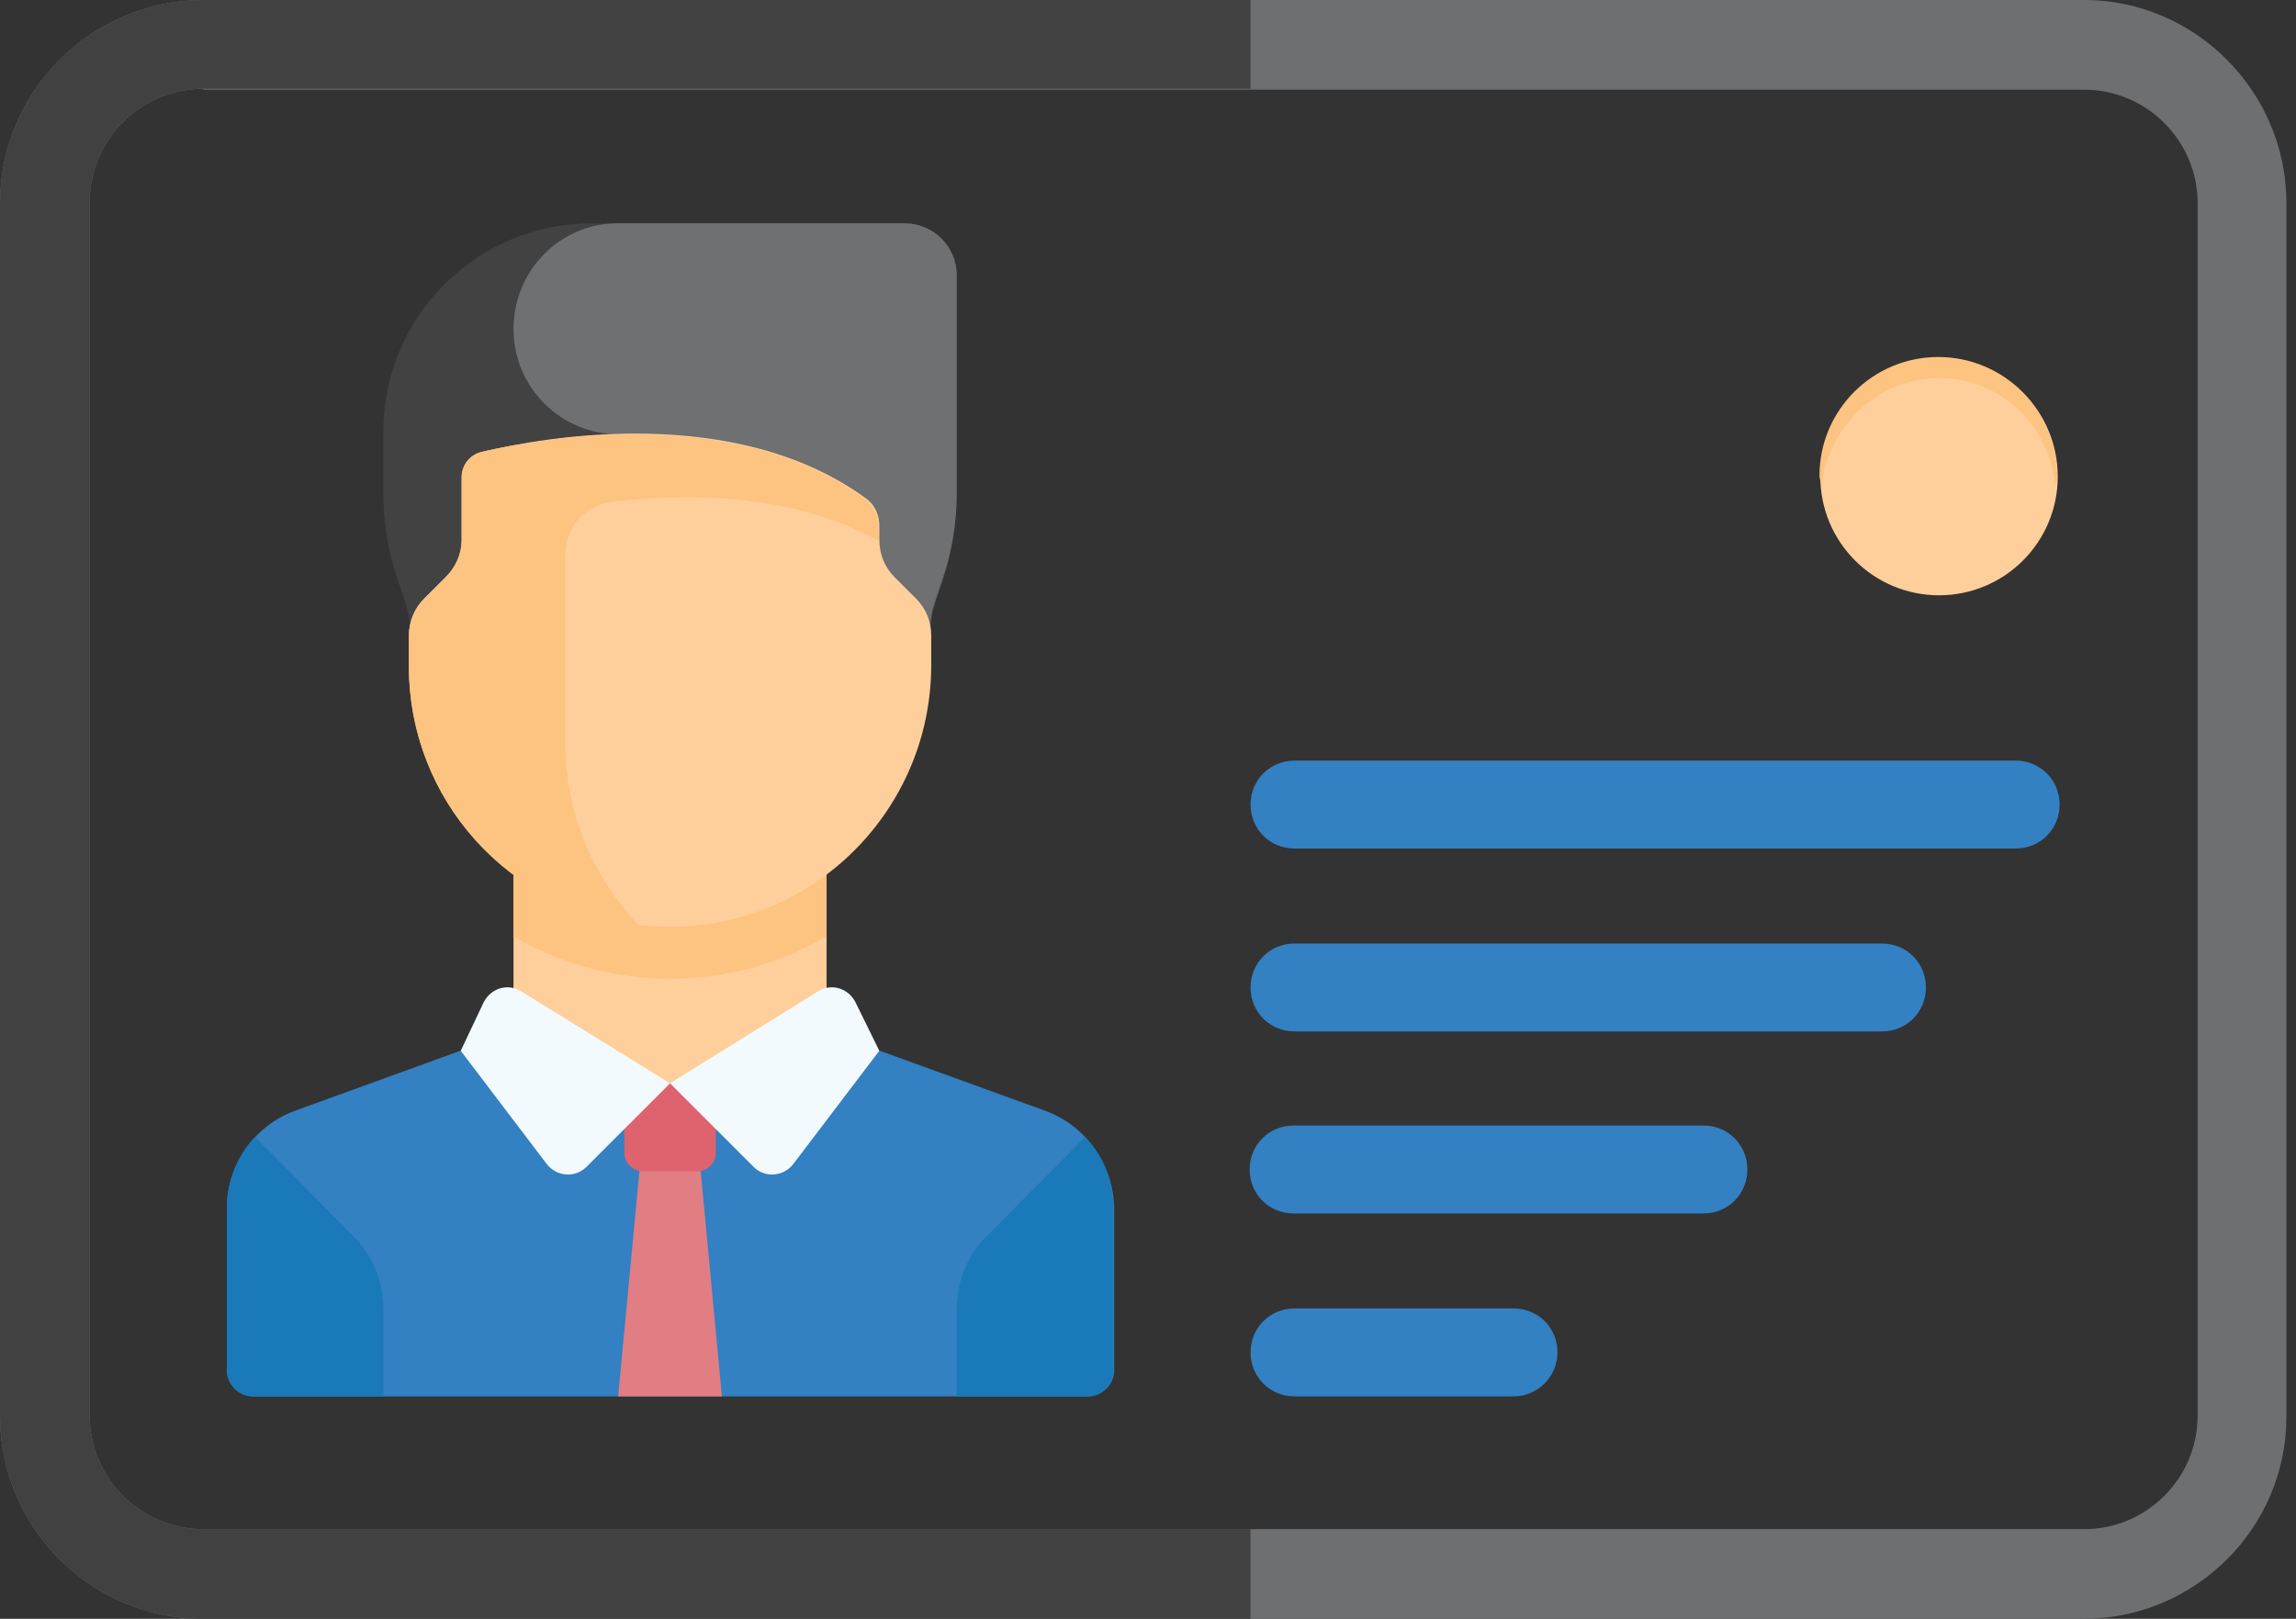
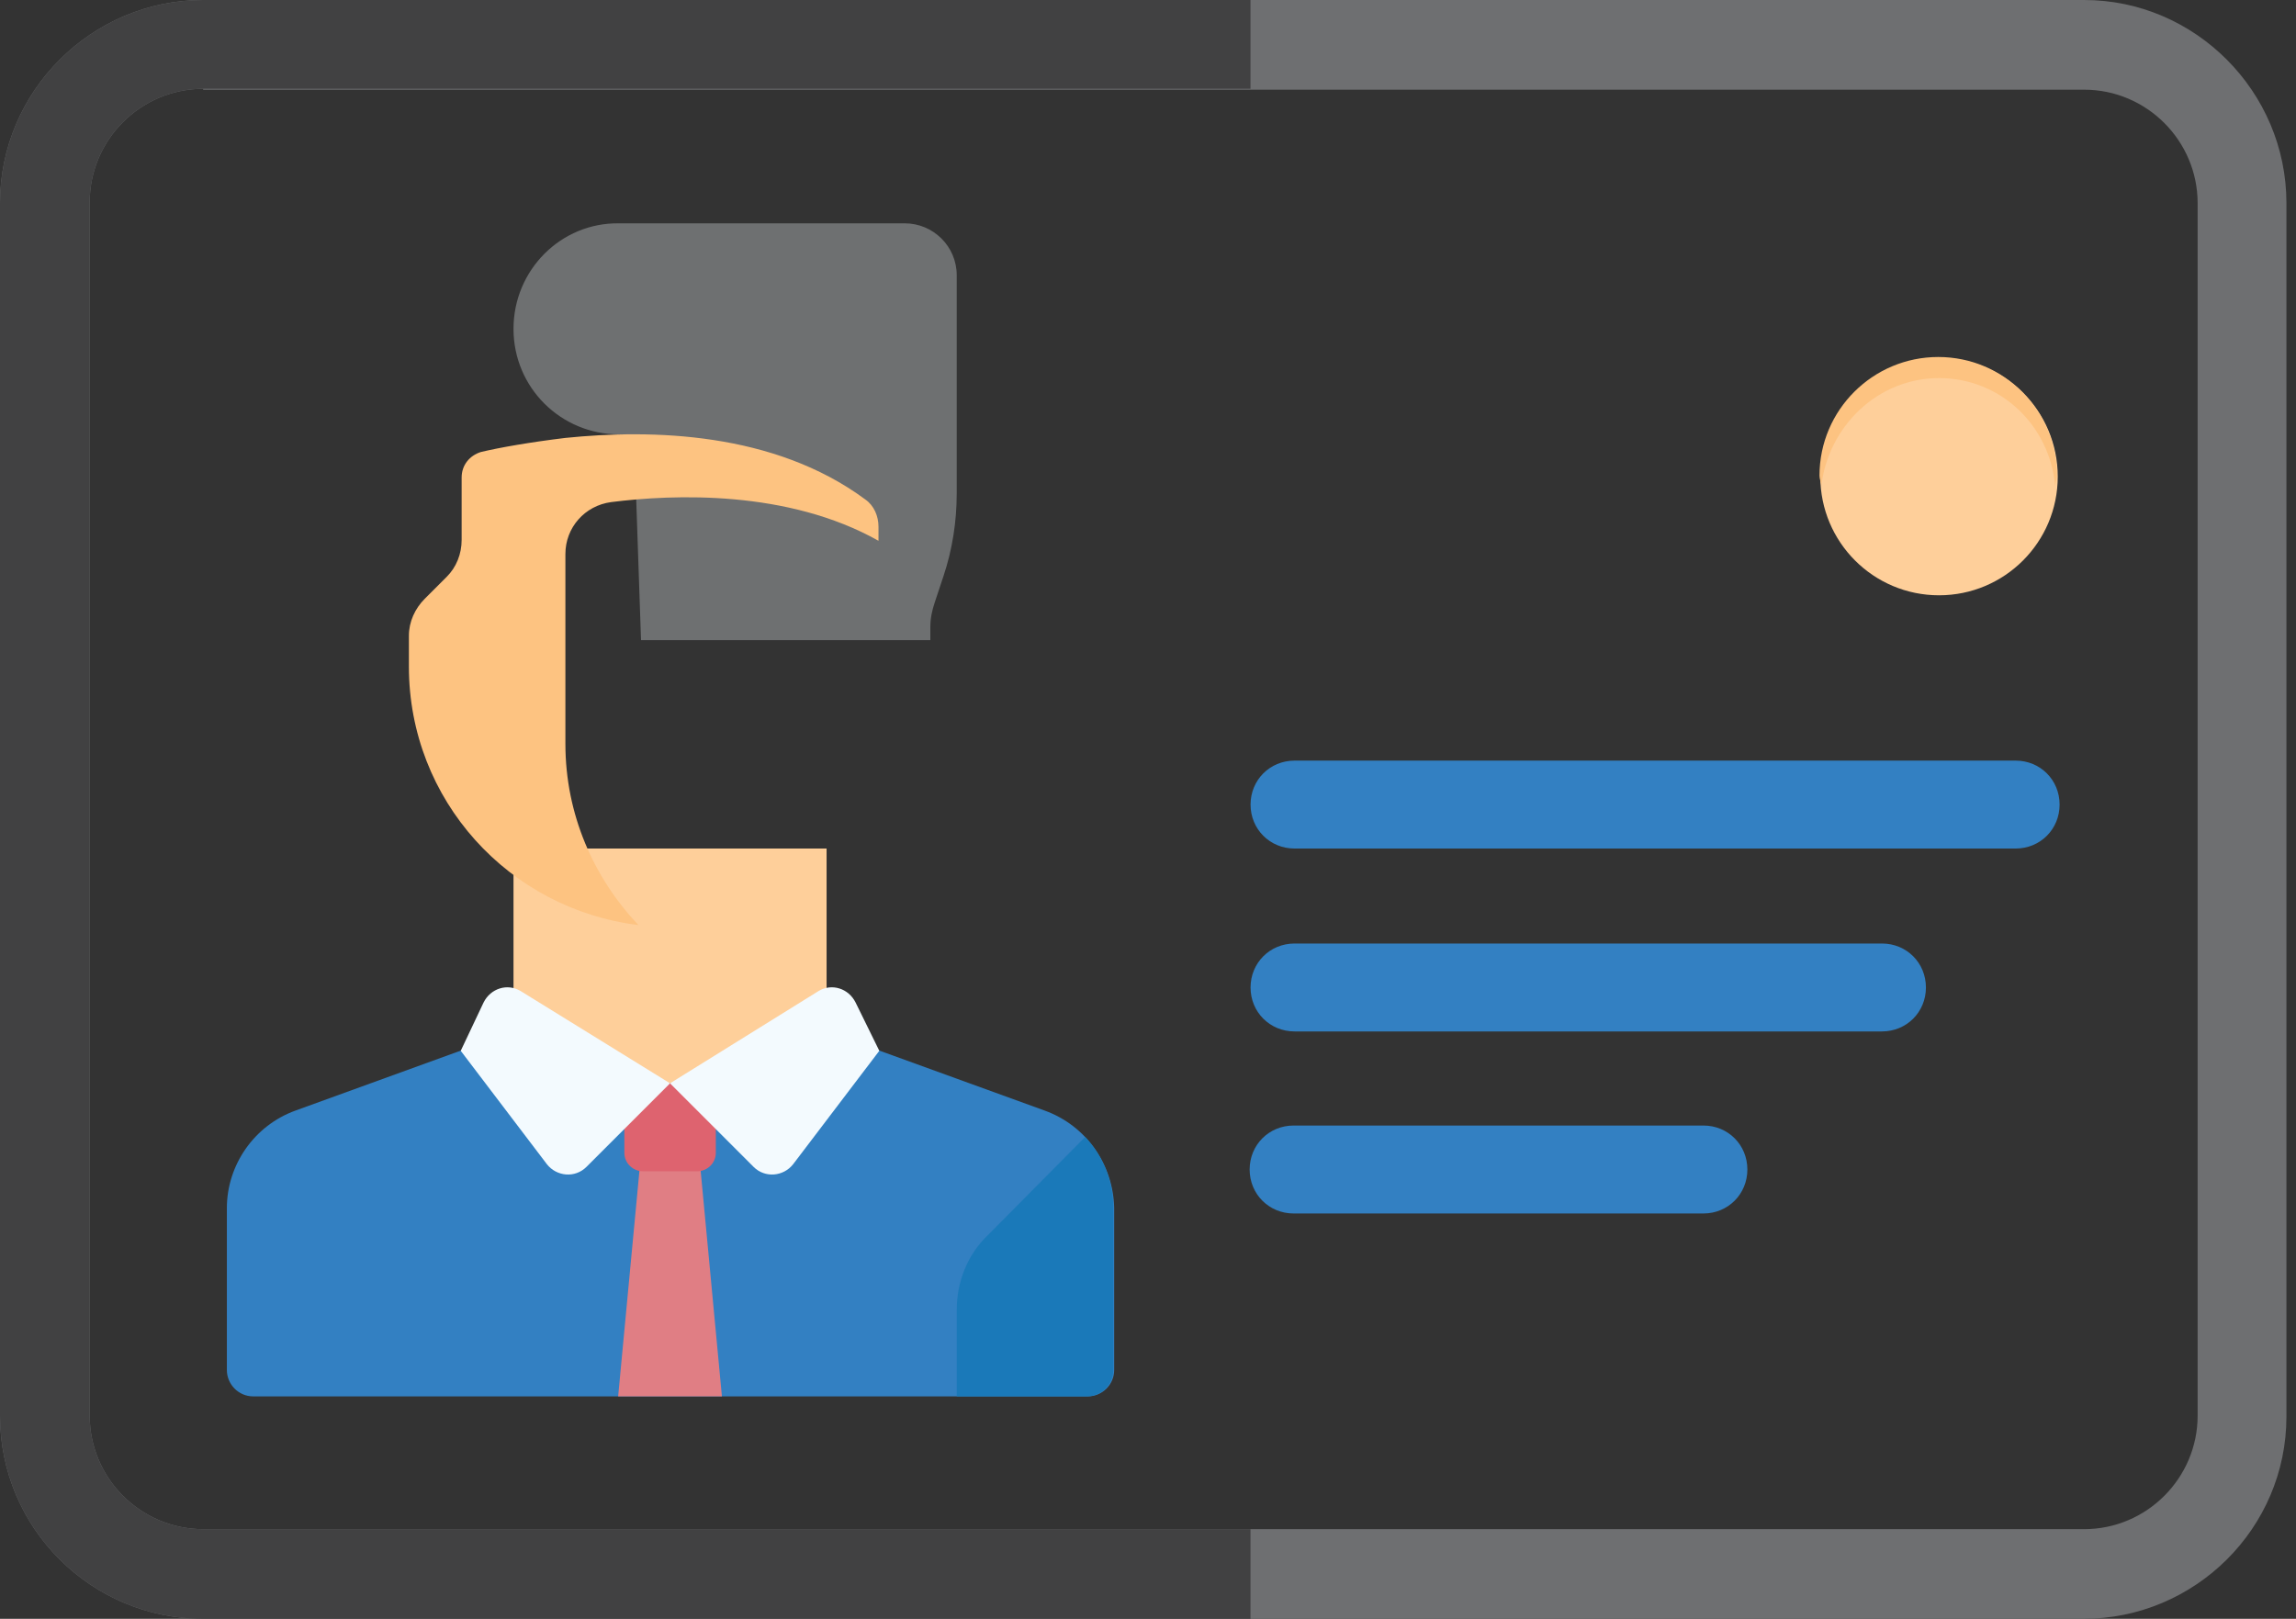
<svg xmlns="http://www.w3.org/2000/svg" width="78" height="55" viewBox="0 0 78 55" fill="none">
  <rect x="0" y="0" width="78" height="55" fill="#333333" stroke="none" />
  <g clip-path="url(#clip0_362_5169)">
    <path d="M70.774 55H6.901C3.107 55 0 51.923 0 48.099V6.901C0 3.107 3.107 0 6.901 0H70.804C74.568 0 77.675 3.107 77.675 6.901V48.129C77.675 51.923 74.568 55 70.774 55ZM6.901 3.017C4.78 3.017 3.047 4.75 3.047 6.871V48.099C3.047 50.22 4.78 51.953 6.901 51.953H70.804C72.925 51.953 74.658 50.22 74.658 48.099V6.901C74.658 4.78 72.925 3.047 70.804 3.047H6.901V3.017Z" fill="#6E6F71" />
    <path d="M42.482 55H6.901C3.107 55 0 51.923 0 48.099V6.901C0 3.107 3.107 0 6.901 0H42.482V3.017H6.901C4.78 3.017 3.047 4.75 3.047 6.871V48.099C3.047 50.22 4.78 51.953 6.901 51.953H42.482V55Z" fill="#414142" />
    <path d="M35.491 37.732L28.082 35.044L22.764 36.806L17.446 35.044L10.037 37.732C8.633 38.24 7.707 39.584 7.707 41.048V46.545C7.707 47.023 8.095 47.442 8.603 47.442H36.955C37.433 47.442 37.851 47.053 37.851 46.545V41.048C37.821 39.555 36.895 38.24 35.491 37.732Z" fill="#3380C2" />
    <path d="M21.837 38.569L21 47.442H24.525L23.689 38.569H21.837Z" fill="#E07E84" />
    <path d="M23.691 39.794H21.838C21.51 39.794 21.211 39.525 21.211 39.166V36.806H24.318V39.166C24.318 39.525 24.019 39.794 23.691 39.794Z" fill="#DE636F" />
    <path d="M36.866 38.629C37.463 39.256 37.822 40.122 37.822 41.048V46.545C37.822 47.023 37.433 47.442 36.925 47.442H32.504V44.484C32.504 43.558 32.862 42.632 33.55 41.974L36.866 38.629Z" fill="#1A79B9" />
-     <path d="M32.502 16.76V9.351C32.502 8.365 31.695 7.588 30.739 7.588H20.104C16.19 7.588 13.023 10.755 13.023 14.669V16.76C13.023 17.716 13.173 18.672 13.472 19.568L13.77 20.464C13.86 20.733 13.92 21.032 13.92 21.301V21.749H31.636V21.301C31.636 21.002 31.695 20.733 31.785 20.464L32.084 19.568C32.353 18.672 32.502 17.716 32.502 16.76Z" fill="#424242" />
    <path d="M17.445 11.173C17.445 13.175 19.059 14.758 21.03 14.758H21.538L21.777 21.749H31.606V21.301C31.606 21.002 31.666 20.733 31.756 20.465L32.054 19.568C32.353 18.672 32.502 17.716 32.502 16.76V9.351C32.502 8.365 31.696 7.588 30.74 7.588H21.03C19.059 7.558 17.445 9.172 17.445 11.173Z" fill="#6E7071" />
    <path d="M28.081 28.829H17.445V36.806H28.081V28.829Z" fill="#FECF9A" />
-     <path d="M17.445 31.817C18.999 32.713 20.821 33.251 22.763 33.251C24.705 33.251 26.527 32.713 28.081 31.817V28.829H17.445V31.817Z" fill="#FDC381" />
    <path d="M22.763 36.806L19.924 39.644C19.536 40.033 18.909 39.973 18.58 39.555L15.652 35.701L16.429 34.058C16.668 33.58 17.236 33.4 17.684 33.669L22.763 36.806Z" fill="#F3FAFE" />
    <path d="M22.762 36.806L25.6 39.644C25.988 40.033 26.616 39.973 26.944 39.555L29.872 35.701L29.065 34.058C28.826 33.58 28.259 33.4 27.811 33.669L22.762 36.806Z" fill="#F3FAFE" />
-     <path d="M22.764 31.488C17.864 31.488 13.891 27.515 13.891 22.616V21.6C13.891 21.122 14.07 20.674 14.399 20.345L15.145 19.598C15.474 19.27 15.683 18.821 15.683 18.343V16.222C15.683 15.804 15.952 15.445 16.37 15.356C18.462 14.848 24.974 13.683 29.426 16.939C29.724 17.148 29.874 17.507 29.874 17.865V18.343C29.874 18.821 30.053 19.27 30.382 19.598L31.128 20.345C31.457 20.674 31.636 21.122 31.636 21.6V22.645C31.607 27.515 27.663 31.488 22.764 31.488Z" fill="#FECF9A" />
    <path d="M29.396 16.969C26.289 14.669 22.136 14.579 19.208 14.878C17.983 15.027 16.968 15.207 16.34 15.356C15.952 15.475 15.683 15.804 15.683 16.222V18.343C15.683 18.821 15.504 19.27 15.175 19.598L14.428 20.345C14.1 20.674 13.891 21.122 13.891 21.6V22.645C13.891 27.186 17.296 30.891 21.688 31.429C20.164 29.815 19.208 27.664 19.208 25.274V18.821C19.208 17.925 19.866 17.178 20.762 17.059C22.883 16.79 26.767 16.64 29.844 18.373V17.895C29.844 17.537 29.695 17.178 29.396 16.969Z" fill="#FDC381" />
-     <path d="M8.663 38.629C8.066 39.256 7.707 40.122 7.707 41.048V46.545C7.707 47.023 8.095 47.442 8.603 47.442H13.025V44.484C13.025 43.558 12.666 42.632 11.979 41.974L8.663 38.629Z" fill="#1A79B9" />
    <path d="M57.869 41.228H43.947C43.11 41.228 42.453 40.57 42.453 39.734C42.453 38.897 43.11 38.24 43.947 38.24H57.869C58.705 38.24 59.362 38.897 59.362 39.734C59.362 40.57 58.705 41.228 57.869 41.228Z" fill="#3380C2" />
    <path d="M68.476 28.829H43.978C43.142 28.829 42.484 28.172 42.484 27.336C42.484 26.499 43.142 25.842 43.978 25.842H68.476C69.312 25.842 69.969 26.499 69.969 27.336C69.969 28.172 69.312 28.829 68.476 28.829Z" fill="#3380C2" />
    <path d="M63.935 35.043H43.978C43.142 35.043 42.484 34.386 42.484 33.55C42.484 32.713 43.142 32.056 43.978 32.056H63.935C64.771 32.056 65.428 32.713 65.428 33.55C65.428 34.386 64.771 35.043 63.935 35.043Z" fill="#3380C2" />
-     <path d="M51.417 47.442H43.978C43.142 47.442 42.484 46.784 42.484 45.948C42.484 45.111 43.142 44.454 43.978 44.454H51.417C52.254 44.454 52.911 45.111 52.911 45.948C52.911 46.755 52.254 47.442 51.417 47.442Z" fill="#3380C2" />
    <path d="M65.873 20.225C68.1 20.225 69.906 18.42 69.906 16.192C69.906 13.965 68.1 12.159 65.873 12.159C63.645 12.159 61.84 13.965 61.84 16.192C61.84 18.42 63.645 20.225 65.873 20.225Z" fill="#FECF9A" />
    <path d="M65.876 12.846C67.967 12.846 69.64 14.46 69.819 16.521C69.819 16.401 69.879 16.282 69.879 16.162C69.879 13.952 68.086 12.129 65.846 12.129C63.635 12.129 61.812 13.922 61.812 16.162C61.812 16.282 61.872 16.401 61.872 16.521C62.111 14.489 63.784 12.846 65.876 12.846Z" fill="#FDC381" />
  </g>
  <defs>
    <clipPath id="clip0_362_5169">
      <rect width="77.675" height="55" fill="white" />
    </clipPath>
  </defs>
</svg>